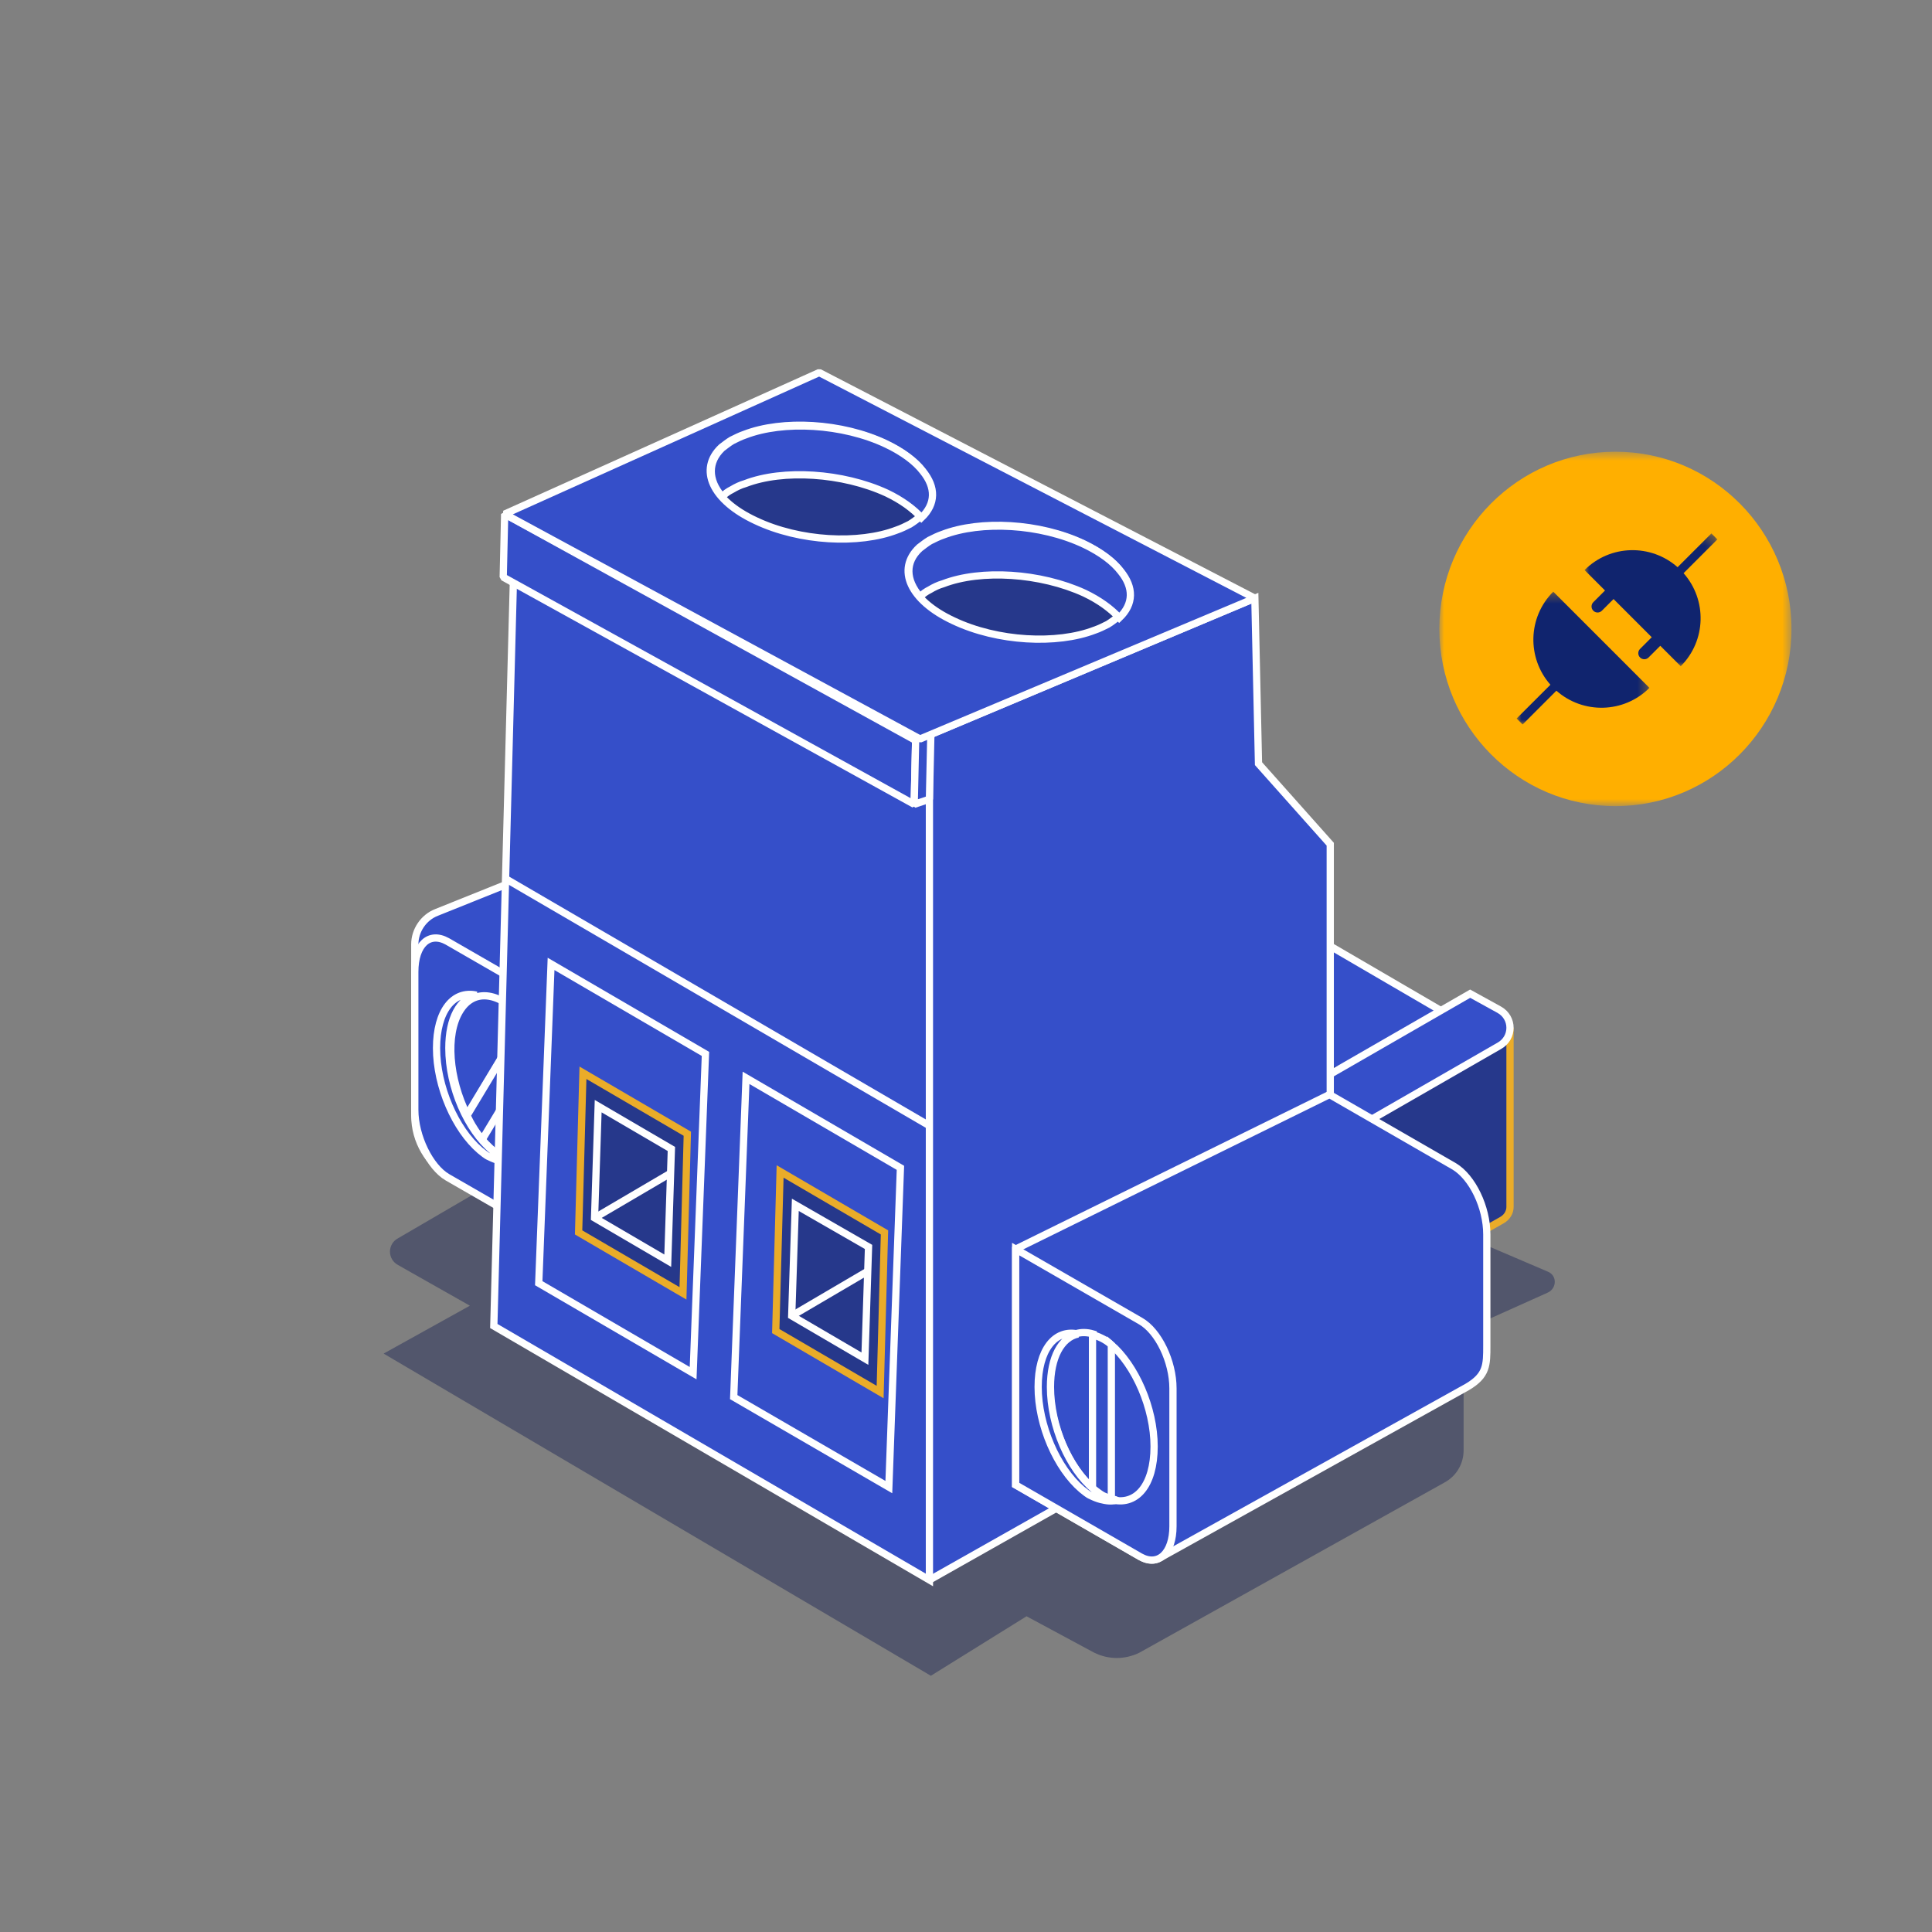
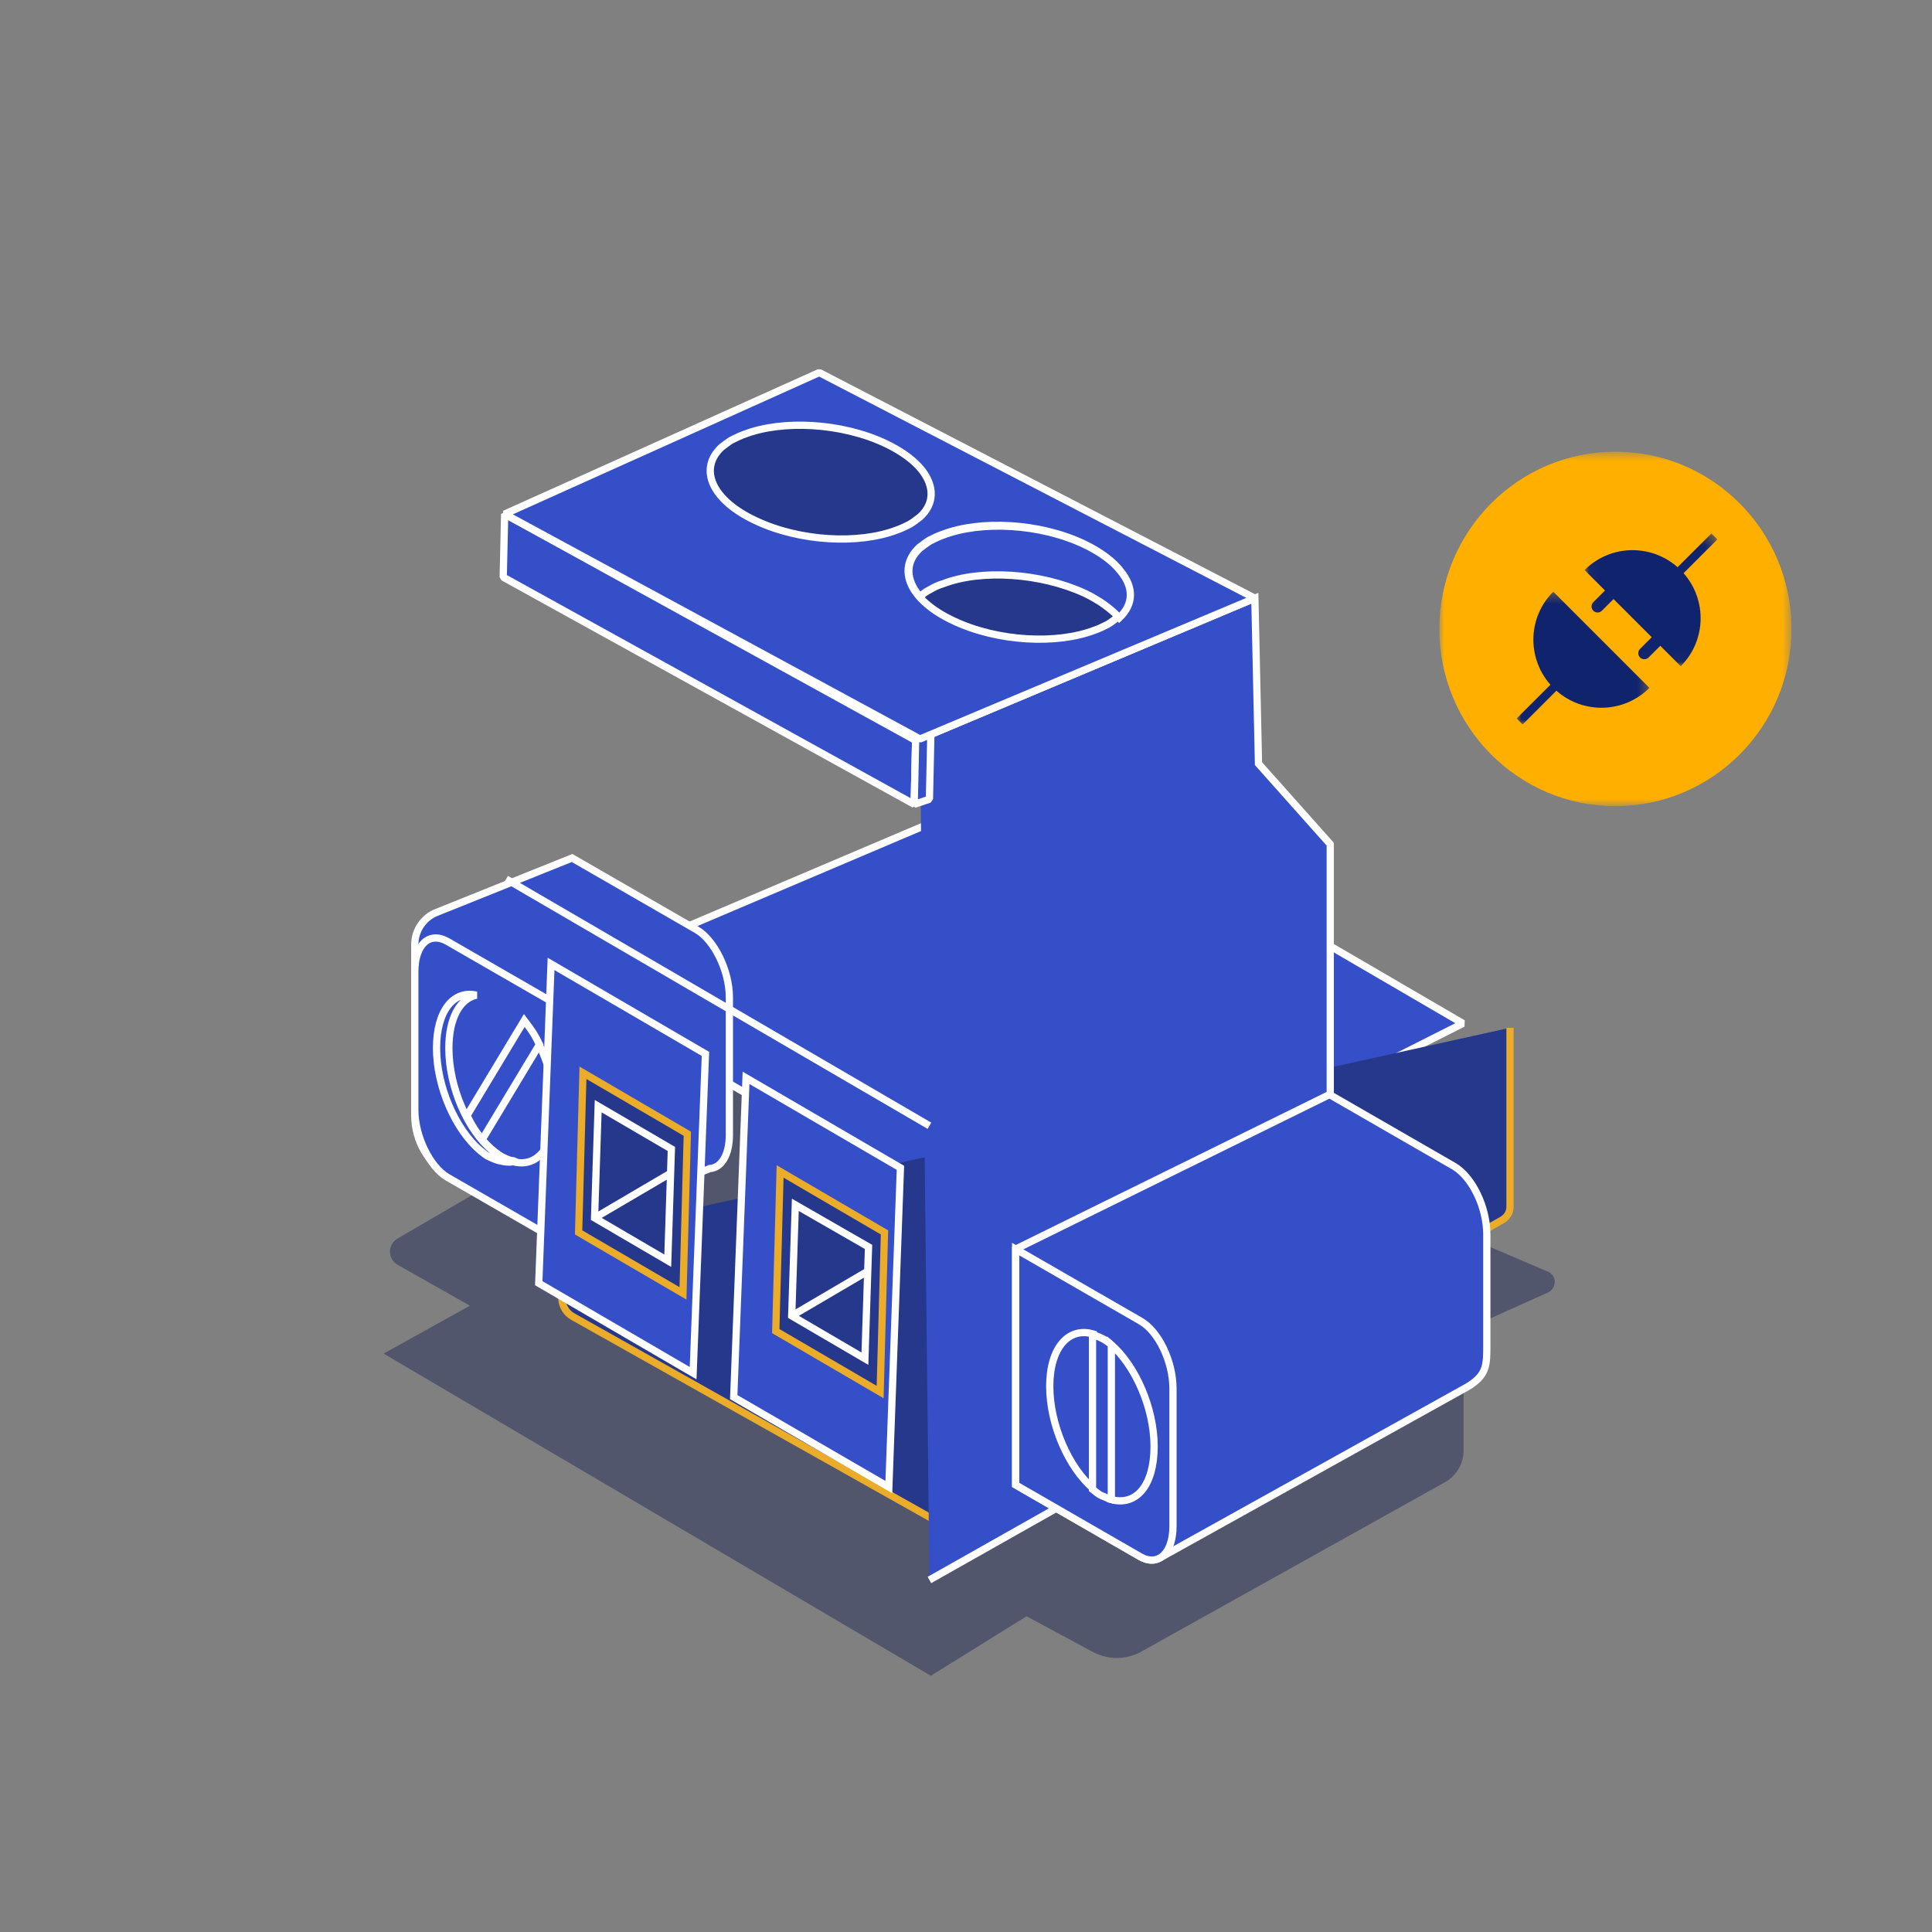
<svg xmlns="http://www.w3.org/2000/svg" xmlns:xlink="http://www.w3.org/1999/xlink" width="200px" height="200px" viewBox="0 0 200 200" version="1.1">
  <rect x="0" y="0" width="200" height="200" fill="#808080" stroke="none" />
  <title>Illustration / Electromechanical Devices</title>
  <desc>Created with Sketch.</desc>
  <defs>
    <polygon id="path-1" points="0.001 0.549 36.454 0.549 36.454 37.24 0.001 37.24" />
    <polygon id="path-3" points="2.91666667e-05 0.251 13.749 0.251 13.749 14 2.91666667e-05 14" />
    <polygon id="path-5" points="0.033 0.218 13.782 0.218 13.782 13.968 0.033 13.968" />
  </defs>
  <g id="Illustration-/-Electromechanical-Devices" stroke="none" stroke-width="1" fill="none" fill-rule="evenodd">
    <g id="Group-10" transform="translate(39, 38)">
      <path d="M57.363,135.474 L0.713,102.123 L9.642,97.165 L2.214,92.959 C1.088,92.358 1.088,90.781 2.214,90.18 L50.911,61.786 L106.811,87.476 L121.217,93.635 C122.193,94.011 122.193,95.363 121.217,95.813 L112.513,99.719 L112.513,112.113 C112.513,113.541 111.763,114.818 110.487,115.494 L78.973,133.071 C77.473,133.822 75.747,133.822 74.246,133.071 L67.268,129.315 L57.363,135.474 Z" id="Path" fill="#172152" opacity="0.44" />
      <g id="Group" transform="translate(3.489, 0.041)" stroke-width="0.75">
        <polygon id="Path" stroke="#FFFFFF" fill="#354FC9" stroke-linejoin="bevel" points="65.129 42.365 108.949 67.904 62.653 91.265 14.932 63.698" />
        <g transform="translate(15.007, 64.599)" id="Path">
          <path d="M0.675,25.464 L0.675,31.924 C0.75,32.6 1.126,33.276 1.801,33.652 L40.143,55.21 C40.818,55.585 41.644,55.585 42.319,55.21 L97.994,23.661 C98.519,23.361 98.82,22.835 98.82,22.309 L98.82,3.756" stroke="#EAAC29" fill="#26388B" />
-           <path d="M97.694,1.878 L94.693,0.225 L40.293,31.548 C39.618,31.924 38.792,31.924 38.117,31.548 L2.701,11.643 L1.801,12.169 C0.375,12.995 0.375,15.098 1.801,15.924 L40.143,37.482 C40.818,37.858 41.644,37.858 42.319,37.482 L97.694,5.634 C99.195,4.807 99.195,2.704 97.694,1.878 Z" stroke="#FFFFFF" fill="#354FC9" />
        </g>
        <path d="M29.638,58.214 L16.733,50.778 L2.701,56.412 C1.351,56.937 0.45,58.289 0.45,59.717 L0.45,77.444 C0.45,80.073 1.876,82.476 4.127,83.753 L13.356,89.087 C14.181,89.537 14.857,89.537 15.457,89.162 L30.989,82.927 C32.19,82.852 33.015,81.5 33.015,79.472 L33.015,65.2 C33.015,62.421 31.439,59.266 29.638,58.214 Z" id="Path" stroke="#FFFFFF" fill="#354FC9" />
        <path d="M3.827,83.829 L16.733,91.265 L16.733,66.853 L3.827,59.416 C1.951,58.365 0.45,59.717 0.45,62.571 L0.45,76.843 C0.45,79.622 2.026,82.777 3.827,83.829 Z" id="Path" stroke="#FFFFFF" fill="#354FC9" />
        <g transform="translate(3.752, 64.599)" fill="#354FC9" id="Path" stroke="#FFFFFF">
          <path d="M10.28,16.15 C8.779,18.629 6.003,18.103 3.602,15.248 L9.529,5.408 C11.405,9.164 11.78,13.746 10.28,16.15 Z" />
-           <path d="M1.351,2.028 C2.851,-0.451 5.628,0.075 8.029,2.929 L2.101,12.77 C0.225,9.014 -0.15,4.507 1.351,2.028 Z" />
          <path d="M8.854,4.131 C9.154,4.582 9.379,5.033 9.604,5.483 L3.677,15.324 C3.377,14.948 3.076,14.572 2.851,14.197 C2.551,13.746 2.326,13.295 2.101,12.845 L8.029,3.005 C8.254,3.305 8.554,3.681 8.854,4.131 Z" />
        </g>
        <path d="M10.43,82.101 C10.13,82.026 9.829,81.876 9.454,81.725 C9.154,81.575 8.779,81.275 8.479,81.049 C5.928,78.946 3.977,74.514 3.977,70.458 C3.977,67.378 5.102,65.35 6.828,64.975 C4.427,64.449 2.701,66.627 2.701,70.458 C2.701,74.439 4.652,78.871 7.203,81.049 C7.503,81.275 7.804,81.575 8.179,81.725 C8.479,81.876 8.854,82.026 9.154,82.101 C9.754,82.251 10.28,82.326 10.805,82.176 C10.655,82.101 10.58,82.101 10.43,82.101 Z" id="Path" stroke="#FFFFFF" fill="#354FC9" />
        <polyline id="Path" stroke="#FFFFFF" fill="#354FC9" points="52.749 38.459 87.414 23.887 87.79 41.013 95.218 49.351 95.218 102.082 53.724 125.518" />
-         <polygon id="Path" stroke="#FFFFFF" fill="#354FC9" points="53.724 125.518 8.629 99.227 10.73 19.38 53.724 38.459" />
        <g transform="translate(12.756, 61.594)" fill="#354FC9" id="Path" stroke="#FFFFFF">
          <polygon points="16.507 42.515 0.525 33.201 1.801 0.15 17.783 9.465" />
          <polygon points="36.767 54.308 20.709 44.994 21.985 11.943 37.967 21.258" />
        </g>
        <g transform="translate(62.278, 75.115)" fill="#354FC9" id="Path" stroke="#FFFFFF">
          <path d="M45.771,7.587 L32.865,0.15 L0.375,16.15 L0.375,40.562 L13.281,47.999 C14.106,48.449 14.782,48.449 15.382,48.074 L47.121,30.422 C49.147,29.22 49.147,28.168 49.147,26.14 L49.147,14.647 C49.147,11.793 47.646,8.713 45.771,7.587 Z" />
          <path d="M13.281,47.999 L0.375,40.562 L0.375,16.15 L13.281,23.586 C15.157,24.638 16.658,27.793 16.658,30.572 L16.658,44.844 C16.658,47.623 15.157,49.05 13.281,47.999 Z" />
          <g transform="translate(2.251, 24.788)">
            <g transform="translate(1.501, 0)">
              <path d="M0.15,5.559 C0.15,9.54 2.101,13.971 4.652,16.15 L4.652,0.15 C2.101,-0.601 0.15,1.577 0.15,5.559 Z" />
              <path d="M10.955,11.793 C10.955,7.812 9.004,3.38 6.453,1.202 L6.453,17.276 C9.079,18.028 10.955,15.849 10.955,11.793 Z" />
              <path d="M5.553,0.601 C5.252,0.451 4.877,0.3 4.577,0.225 L4.577,16.225 C4.877,16.45 5.177,16.751 5.553,16.901 C5.928,17.051 6.228,17.201 6.528,17.276 L6.528,1.277 C6.228,0.976 5.853,0.751 5.553,0.601 Z" />
            </g>
-             <path d="M8.179,17.276 C7.879,17.201 7.578,17.051 7.203,16.901 C6.903,16.751 6.528,16.45 6.228,16.225 C3.677,14.122 1.726,9.69 1.726,5.634 C1.726,2.554 2.851,0.526 4.577,0.15 C2.176,-0.376 0.45,1.803 0.45,5.634 C0.45,9.615 2.401,14.047 4.952,16.225 C5.252,16.45 5.553,16.751 5.928,16.901 C6.228,17.051 6.603,17.201 6.903,17.276 C7.503,17.427 8.029,17.502 8.554,17.352 C8.404,17.276 8.329,17.276 8.179,17.276 Z" />
          </g>
        </g>
        <polygon id="Path" stroke="#FFFFFF" fill="#354FC9" stroke-linejoin="bevel" points="52.149 45.219 9.604 21.708 9.754 15.173 52.299 38.609" />
        <polygon id="Path" stroke="#FFFFFF" fill="#354FC9" stroke-linejoin="bevel" points="53.724 44.694 52.149 45.219 52.299 38.459 53.874 37.933" />
        <path d="M53.724,78.495 L9.904,52.956" id="Path" stroke="#FFFFFF" />
        <g transform="translate(37.517, 82.627)" id="Path">
          <polygon stroke="#EAAC29" fill="#26388B" points="11.105 23.436 0.3 17.126 0.75 0.601 11.555 6.911" />
          <polygon stroke="#FFFFFF" fill="#26388B" points="9.529 19.981 1.951 15.549 2.326 4.056 9.904 8.413" />
          <path d="M9.754,10.967 L1.951,15.549" stroke="#FFFFFF" fill="#354FC9" />
        </g>
        <g transform="translate(17.258, 72.862)" id="Path">
          <polygon stroke="#EAAC29" fill="#26388B" points="10.955 22.985 0.15 16.676 0.6 0.15 11.405 6.46" />
          <polygon stroke="#FFFFFF" fill="#26388B" points="9.379 19.605 1.801 15.173 2.176 3.606 9.754 8.037" />
          <path d="M9.604,10.591 L1.801,15.173" stroke="#FFFFFF" fill="#354FC9" />
        </g>
        <polygon id="Path" stroke="#FFFFFF" fill="#354FC9" stroke-linejoin="bevel" points="9.754 15.173 42.319 0.526 87.414 23.887 52.749 38.459" />
      </g>
      <g id="Group" transform="translate(34.253, 5.3)" stroke="#FFFFFF" stroke-width="0.75">
        <g transform="translate(20.259, 10.516)" id="Path">
          <path d="M22.435,5.258 C21.685,4.282 20.409,3.305 18.683,2.479 C14.106,0.3 7.954,-1.11022302e-16 4.052,1.502 C3.602,1.653 3.151,1.878 2.701,2.103 C2.326,2.329 1.951,2.629 1.651,2.854 C-0.75,5.108 0.675,8.338 5.177,10.441 C9.754,12.619 15.907,12.92 19.809,11.418 C20.259,11.267 20.709,11.042 21.16,10.817 C21.535,10.591 21.91,10.291 22.21,10.065 C23.711,8.713 23.711,6.911 22.435,5.258" fill="#26388B" />
          <path d="M1.726,7.962 C2.026,7.662 2.326,7.436 2.776,7.211 C3.151,6.986 3.602,6.76 4.127,6.61 C8.029,5.108 14.181,5.483 18.758,7.587 C20.334,8.338 21.535,9.239 22.36,10.141 C23.861,8.713 23.861,6.986 22.51,5.333 C21.76,4.357 20.484,3.38 18.758,2.554 C14.181,0.376 8.029,0.075 4.127,1.577 C3.677,1.728 3.226,1.953 2.776,2.178 C2.401,2.404 2.026,2.704 1.726,2.929 C0.15,4.357 0.225,6.235 1.726,7.962 C1.726,7.962 1.726,7.962 1.726,7.962 Z" fill="#354FC9" />
        </g>
        <path d="M22.21,5.408 C21.46,4.432 20.184,3.455 18.458,2.629 C13.881,0.451 7.728,0.15 3.827,1.653 C3.377,1.803 2.926,2.028 2.476,2.253 C2.101,2.479 1.726,2.779 1.426,3.005 C-0.975,5.258 0.45,8.488 4.952,10.591 C9.529,12.77 15.682,13.07 19.584,11.568 C20.034,11.418 20.484,11.192 20.934,10.967 C21.31,10.741 21.685,10.441 21.985,10.216 C23.486,8.864 23.486,7.061 22.21,5.408" id="Path" fill="#26388B" />
-         <path d="M1.501,8.112 C1.801,7.812 2.101,7.587 2.551,7.361 C2.926,7.136 3.377,6.911 3.902,6.76 C7.804,5.258 13.956,5.634 18.533,7.737 C20.109,8.488 21.31,9.389 22.135,10.291 C23.636,8.864 23.636,7.136 22.285,5.483 C21.535,4.507 20.259,3.53 18.533,2.704 C13.956,0.526 7.804,0.225 3.902,1.728 C3.452,1.878 3.001,2.103 2.551,2.329 C2.176,2.554 1.801,2.854 1.501,3.08 C0,4.507 0,6.385 1.501,8.112 C1.501,8.112 1.501,8.112 1.501,8.112 Z" id="Path" fill="#354FC9" />
      </g>
    </g>
    <g id="Connect" transform="translate(149, 46)">
      <g id="Group-6">
        <g id="Group-3" transform="translate(0, 0.211)">
          <mask id="mask-2" fill="white">
            <use xlink:href="#path-1" />
          </mask>
          <g id="Clip-2" />
          <path d="M36.454,18.895 C36.454,8.762 28.294,0.549 18.227,0.549 C8.16,0.549 0.001,8.762 0.001,18.895 C0.001,29.026 8.16,37.24 18.227,37.24 C28.294,37.24 36.454,29.026 36.454,18.895" id="Fill-1" fill="#FFAF00" mask="url(#mask-2)" />
        </g>
      </g>
      <g id="Group-7" transform="translate(8, 9)">
        <g id="Group-3" transform="translate(0, 6)">
          <mask id="mask-4" fill="white">
            <use xlink:href="#path-3" />
          </mask>
          <g id="Clip-2" />
          <path d="M3.499,9.883 L2.91666667e-05,13.381 L0.619,14 L4.117,10.501 C6.883,12.945 11.104,12.853 13.749,10.208 L3.793,0.251 C1.147,2.896 1.055,7.118 3.499,9.883" id="Fill-1" fill="#10246E" mask="url(#mask-4)" />
        </g>
        <g id="Group-6" transform="translate(7, 0)">
          <mask id="mask-6" fill="white">
            <use xlink:href="#path-5" />
          </mask>
          <g id="Clip-5" />
          <path d="M13.782,0.837 L13.163,0.218 L9.664,3.717 C6.899,1.273 2.678,1.365 0.033,4.011 L2.15,6.128 L0.939,7.339 C0.694,7.583 0.694,7.979 0.939,8.223 C1.183,8.468 1.579,8.468 1.823,8.223 L3.034,7.012 L6.988,10.966 L5.777,12.177 C5.533,12.421 5.533,12.817 5.777,13.062 C6.021,13.306 6.417,13.306 6.661,13.062 L7.872,11.851 L9.989,13.968 C12.634,11.322 12.727,7.101 10.283,4.336 L13.782,0.837 Z" id="Fill-4" fill="#10246E" mask="url(#mask-6)" />
        </g>
      </g>
    </g>
  </g>
</svg>